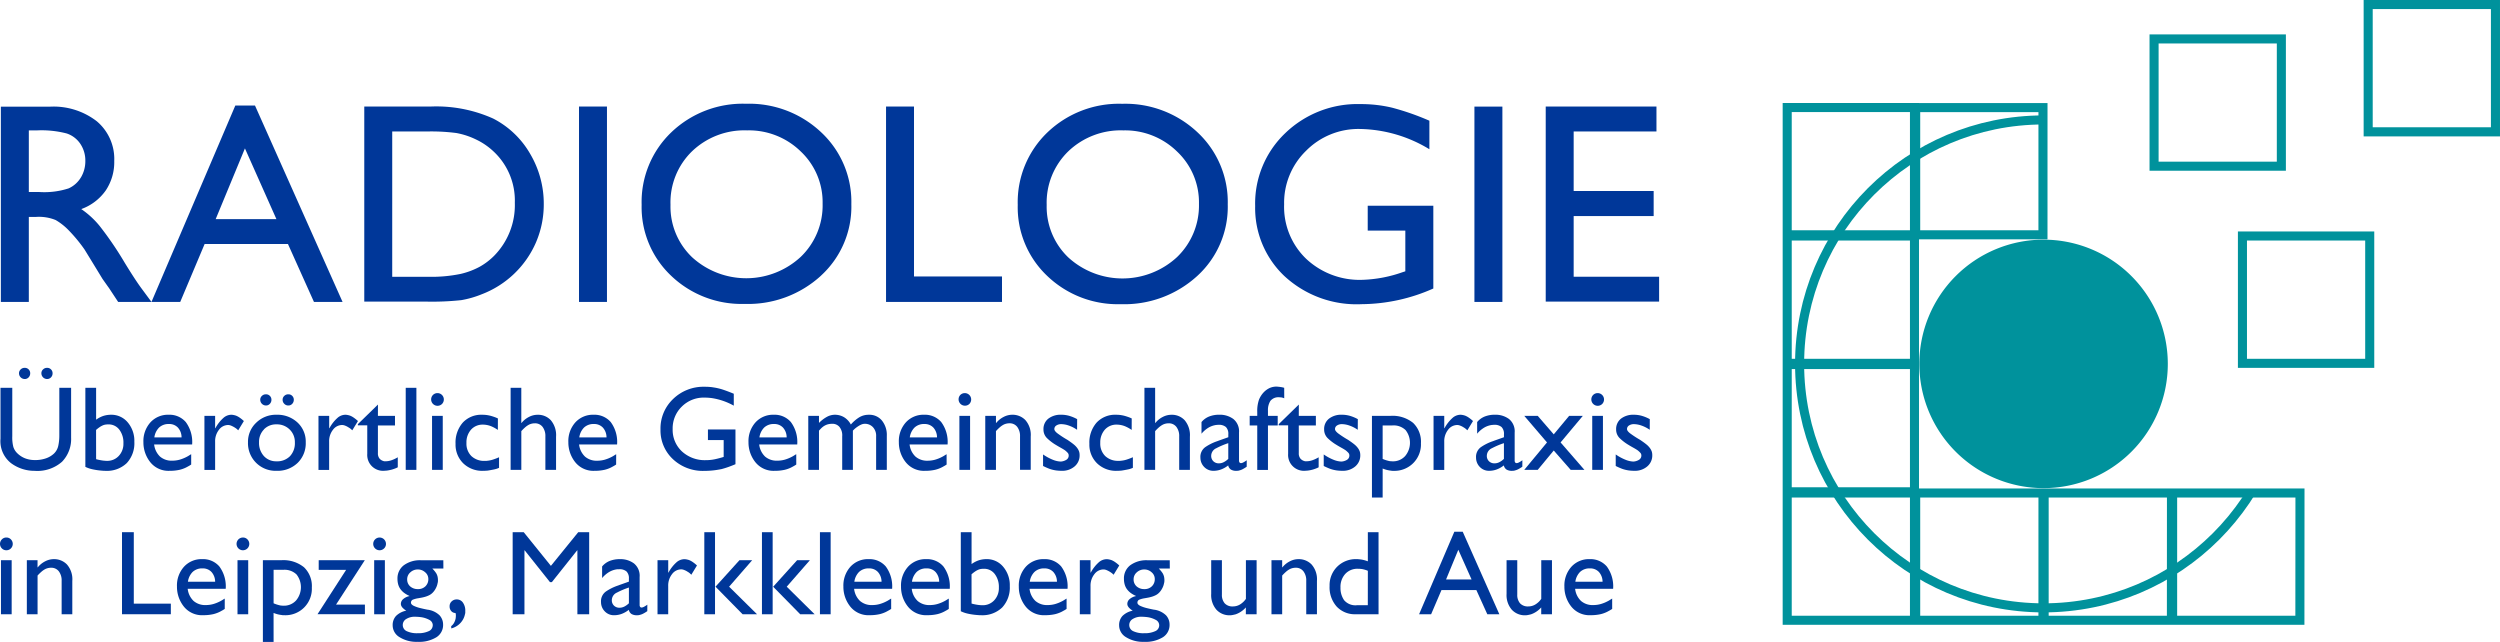
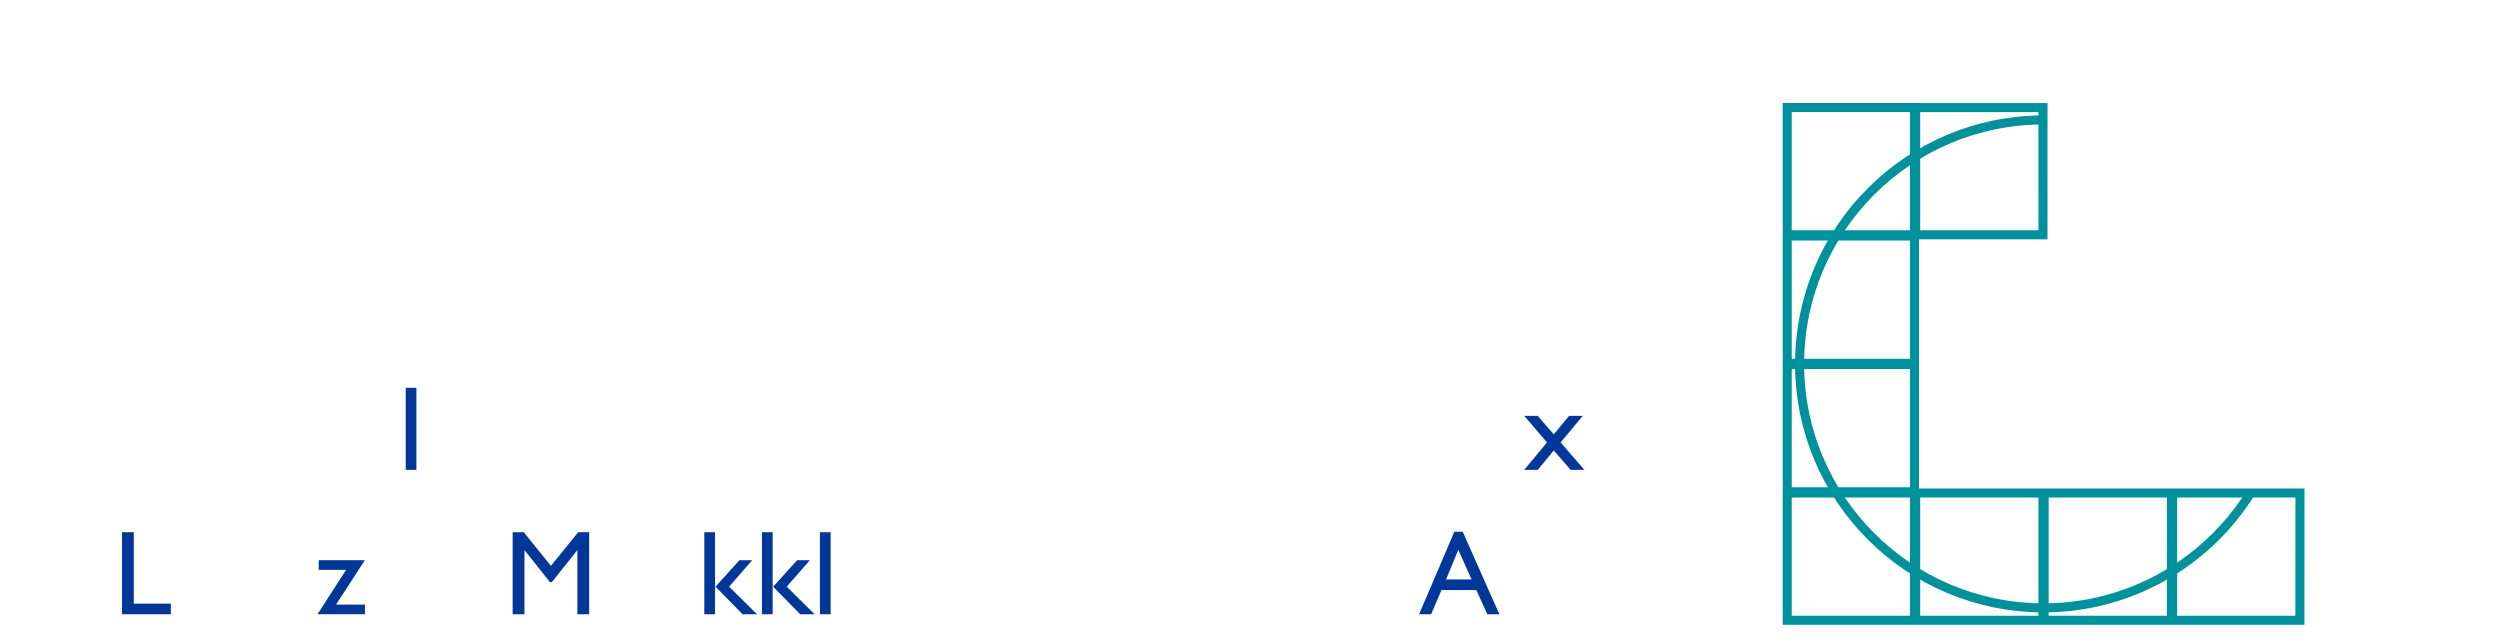
<svg xmlns="http://www.w3.org/2000/svg" data-name="Ebene 1" viewBox="0 0 239.304 61.445">
  <defs>
    <clipPath id="a">
-       <path fill="none" d="M0 0h239.304v61.445H0z" />
-     </clipPath>
+       </clipPath>
    <clipPath id="b">
      <path d="M171.076 59.373h12.184V47.189h-12.184zm12.3 0h12.186V47.189h-12.19zm12.3 0h12.184V47.189h-12.19zm12.3 0h12.174V47.189h-12.183zm-36.891-12.3h12.175V34.891h-12.184zm0-12.3h12.175V22.592h-12.184zm0-12.3h12.175V10.292h-12.184zm12.3 0h12.186V10.292h-12.199z" fill="none" />
    </clipPath>
  </defs>
  <g clip-path="url(#a)">
    <path d="M150.634 26.492v-5.808h7.657v-2.4h-7.657v-5.7h7.925V10.2h-10.6v18.67h10.854v-2.378zm-9.5 2.41h2.677v-18.7h-2.677zm-10.788.214a17.125 17.125 0 006.854-1.5v-7.924h-6.28v2.384h3.6v3.894l-.253.081a12.635 12.635 0 01-3.841.734 7.477 7.477 0 01-5.407-2.02 6.9 6.9 0 01-2.1-5.207 6.943 6.943 0 012.1-5.125 7.046 7.046 0 015.165-2.087 13.167 13.167 0 016.639 1.939v-2.73a24.611 24.611 0 00-3.587-1.252 12.813 12.813 0 00-3-.339 9.957 9.957 0 00-7.212 2.783 9.3 9.3 0 00-2.878 6.972 8.969 8.969 0 002.777 6.686 10.168 10.168 0 007.421 2.711m-15.73-2.711a8.959 8.959 0 002.908-6.847 9.108 9.108 0 00-2.882-6.879 10.059 10.059 0 00-7.214-2.743 9.892 9.892 0 00-7.17 2.743 9.245 9.245 0 00-2.836 6.934 9.043 9.043 0 002.815 6.792 9.752 9.752 0 007.042 2.711 10.344 10.344 0 007.337-2.711m.153-6.9a6.851 6.851 0 01-2.094 5.1 7.691 7.691 0 01-10.41.04 6.717 6.717 0 01-2.073-5.031 6.847 6.847 0 012.066-5.127 7.256 7.256 0 015.276-2.006 7.1 7.1 0 015.141 2.027 6.689 6.689 0 012.094 5M84.813 28.9h11.1v-2.436H87.49V10.2h-2.677zm-6.221-2.52a8.947 8.947 0 002.9-6.837 9.089 9.089 0 00-2.879-6.872 10.038 10.038 0 00-7.203-2.739 9.877 9.877 0 00-7.159 2.741 9.231 9.231 0 00-2.832 6.927 9.033 9.033 0 002.811 6.784 9.737 9.737 0 007.033 2.706 10.332 10.332 0 007.329-2.706m.15-6.892a6.832 6.832 0 01-2.091 5.093 7.679 7.679 0 01-10.4.04 6.7 6.7 0 01-2.07-5.025 6.826 6.826 0 012.064-5.12 7.243 7.243 0 015.269-2 7.089 7.089 0 015.137 2.02 6.673 6.673 0 012.091 4.991M55.423 28.9H58.1V10.2h-2.677zm-4.094-5.755a9.163 9.163 0 00.721-3.589 9.365 9.365 0 00-1.311-4.845 8.63 8.63 0 00-3.534-3.364 13.3 13.3 0 00-6.036-1.147h-6.3v18.67h5.914a26.157 26.157 0 003.374-.14 9.416 9.416 0 001.939-.556 9.256 9.256 0 005.235-5.031m-2.051-3.731a6.918 6.918 0 01-1.98 5.071 6.272 6.272 0 01-1.358 1.037 7.274 7.274 0 01-1.854.7 13.689 13.689 0 01-3.118.274h-3.426V12.586h3.345a18.576 18.576 0 012.8.148 7.211 7.211 0 011.839.6 6.511 6.511 0 011.718 1.166 6.419 6.419 0 012.034 4.911M30.052 28.9h2.738l-8.383-18.8h-1.881L14.5 28.9h2.752l2.335-5.543h7.977zm-3.593-7.925h-5.814l2.8-6.771zM11.309 28.9H14.5l-.99-1.339q-.59-.805-1.566-2.4A32.494 32.494 0 009.53 21.62a8.313 8.313 0 00-1.752-1.606 4.88 4.88 0 002.342-1.78 4.881 4.881 0 00.816-2.823 4.718 4.718 0 00-1.667-3.8 6.759 6.759 0 00-4.5-1.4H.082V28.9h2.677v-8.137h.7a4.227 4.227 0 011.869.3 5.742 5.742 0 011.247.982 14.652 14.652 0 011.515 1.834l.895 1.461.829 1.36.522.738c.078.106.133.183.159.227zM7.744 16.983a2.61 2.61 0 01-1.177 1.05 7.534 7.534 0 01-2.792.348H2.759v-5.9h.8a9.564 9.564 0 012.817.292A2.52 2.52 0 017.7 13.784a2.86 2.86 0 01.469 1.6 3.039 3.039 0 01-.422 1.6" fill="#003799" />
    <path d="M206.191 15.911h12.184V3.727h-12.184zm20.643 6.681H214.65v12.184h12.184zm-.148-9.973h12.183V.435h-12.183z" fill="none" stroke="#00929c" stroke-width=".868" />
  </g>
  <g clip-path="url(#b)">
    <circle cx="195.613" cy="34.833" r="23.352" fill="none" stroke="#00929c" stroke-width=".868" />
  </g>
  <path d="M171.074 22.478h12.184V10.294h-12.184zm12.184.114h-12.184v12.184h12.184zm0 12.3h-12.184v12.182h12.184zm0 12.3h-12.184v12.179h12.184zm12.3-36.893h-12.186v12.179h12.184zm0 36.893h-12.186v12.179h12.184zm12.3 0h-12.19v12.179h12.184zm12.3 0h-12.191v12.179h12.183z" fill="none" stroke="#00929c" stroke-width=".868" />
  <g clip-path="url(#a)">
    <path d="M195.613 23.239a11.593 11.593 0 1011.594 11.594 11.595 11.595 0 00-11.594-11.594" fill="#00929c" />
    <path d="M195.613 23.239a11.593 11.593 0 1011.594 11.594 11.595 11.595 0 00-11.594-11.594" fill="none" stroke="#00929c" stroke-width=".598" />
    <path d="M4.883 35.361a.508.508 0 01.15.379.542.542 0 01-.15.38.5.5 0 01-.38.161.55.55 0 01-.541-.541.489.489 0 01.161-.379.534.534 0 01.38-.151.509.509 0 01.38.151m-2.142 0a.512.512 0 01.15.379.546.546 0 01-.15.38.492.492 0 01-.38.161.55.55 0 01-.541-.541.489.489 0 01.161-.379.531.531 0 01.38-.151.506.506 0 01.38.151m4.066 6.528a3.123 3.123 0 01-.87 2.31 3.562 3.562 0 01-2.62.87 3.758 3.758 0 01-2.256-.732A2.677 2.677 0 01.047 42v-4.879h1.128v4.643a3.654 3.654 0 00.1 1.008 1.448 1.448 0 00.367.6 2.234 2.234 0 00.761.5 2.564 2.564 0 00.934.165 3.072 3.072 0 001.111-.182 2.133 2.133 0 00.73-.45 1.464 1.464 0 00.4-.732 4.625 4.625 0 00.1-.984v-4.568h1.129zM9.2 43.952c.077.023.159.044.249.063s.178.036.269.051.182.028.271.034a2.418 2.418 0 00.249.013 1.479 1.479 0 001.132-.473 1.687 1.687 0 00.444-1.209 2.037 2.037 0 00-.4-1.313 1.269 1.269 0 00-1.042-.494 1.808 1.808 0 00-.288.021 1.058 1.058 0 00-.265.082 1.792 1.792 0 00-.3.172 3.238 3.238 0 00-.323.255zm0-3.778a2.593 2.593 0 01.685-.359 2.452 2.452 0 01.743-.114 2.026 2.026 0 011.6.732 2.721 2.721 0 01.632 1.849 2.793 2.793 0 01-.729 2.049 2.738 2.738 0 01-2.034.738c-.068 0-.138 0-.206-.006l-.208-.017a6.38 6.38 0 01-.812-.121 2.941 2.941 0 01-.7-.237v-7.566H9.2zM17.38 41.867a1.4 1.4 0 00-.346-.933 1.123 1.123 0 00-.863-.346 1.312 1.312 0 00-.94.335 1.639 1.639 0 00-.456.944zm.921 2.6l-.145.091a1.4 1.4 0 01-.144.081 2.881 2.881 0 01-.806.328 4.192 4.192 0 01-.967.1 2.222 2.222 0 01-1.86-.834 3.029 3.029 0 01-.651-1.907 2.679 2.679 0 01.674-1.9 2.274 2.274 0 011.746-.726 2.055 2.055 0 011.635.7 3.21 3.21 0 01.609 2.142h-3.638a1.9 1.9 0 00.564 1.162 1.694 1.694 0 001.173.393 2.638 2.638 0 00.688-.091 3.515 3.515 0 00.672-.266 2.271 2.271 0 00.225-.127c.072-.047.148-.093.225-.138zM20.592 39.805v1.186h.024a3.563 3.563 0 01.765-.984 1.161 1.161 0 01.732-.306 1.193 1.193 0 01.246.024 1.646 1.646 0 01.248.068 1.776 1.776 0 01.357.2 3.119 3.119 0 01.379.31l-.541.888a2.151 2.151 0 00-.171-.157 2.459 2.459 0 00-.514-.292.8.8 0 00-.269-.06 1.1 1.1 0 00-.893.463 1.766 1.766 0 00-.363 1.128v2.707h-1.024v-5.175zM27.973 37.894a.513.513 0 01.151.38.546.546 0 01-.151.38.49.49 0 01-.379.161.517.517 0 01-.38-.161.523.523 0 01-.161-.38.492.492 0 01.161-.38.53.53 0 01.38-.15.5.5 0 01.379.15m-2.142 0a.506.506 0 01.151.38.538.538 0 01-.151.38.492.492 0 01-.38.161.552.552 0 01-.541-.541.49.49 0 01.162-.38.529.529 0 01.379-.15.5.5 0 01.38.15m-.562 3.212a1.687 1.687 0 00-.473 1.232 1.86 1.86 0 00.466 1.319 1.57 1.57 0 001.2.5 1.717 1.717 0 001.29-.484 1.807 1.807 0 00.473-1.323 1.666 1.666 0 00-.5-1.239 1.716 1.716 0 00-1.266-.49 1.6 1.6 0 00-1.2.484m3.218-.662a2.488 2.488 0 01.789 1.894 2.621 2.621 0 01-.779 1.975 2.768 2.768 0 01-2.019.755 2.641 2.641 0 01-2.73-2.73 2.5 2.5 0 01.789-1.877 2.689 2.689 0 011.941-.76 2.821 2.821 0 012.009.743M31.51 39.805v1.186h.023a3.563 3.563 0 01.766-.984 1.161 1.161 0 01.732-.306 1.2 1.2 0 01.246.024 1.678 1.678 0 01.248.068 1.743 1.743 0 01.356.2 3.382 3.382 0 01.382.31l-.543.888a2.005 2.005 0 00-.172-.157 1.51 1.51 0 00-.2-.131 1.586 1.586 0 00-.318-.161.8.8 0 00-.27-.06 1.1 1.1 0 00-.893.463 1.771 1.771 0 00-.362 1.128v2.707h-1.02v-5.175zM36.174 39.805h1.635v.921h-1.635v2.649a.774.774 0 00.154.52.753.753 0 00.353.229.437.437 0 00.114.03h.117a1.74 1.74 0 00.564-.1 3.225 3.225 0 00.6-.282v.957a1.992 1.992 0 01-.282.125c-.1.038-.206.074-.3.1a4.883 4.883 0 01-.357.076 2.157 2.157 0 01-.3.028 1.514 1.514 0 01-1.682-1.612v-2.73h-.9v-.115l1.924-1.877z" fill="#003799" />
  </g>
  <path fill="#003799" d="M38.836 37.122h1.022v7.855h-1.022z" />
  <g clip-path="url(#a)" fill="#003799">
    <path d="M42.381 44.977h-1.025v-5.172h1.025zm-.074-6.306a.611.611 0 01-.864-.864.613.613 0 01.864 0 .613.613 0 010 .864M47.656 41.153a3.677 3.677 0 00-.611-.34 2.12 2.12 0 00-.518-.144 1.932 1.932 0 00-.299-.023 1.471 1.471 0 00-1.141.483 1.825 1.825 0 00-.437 1.271 1.657 1.657 0 00.478 1.262 1.767 1.767 0 001.272.454h.115a.661.661 0 00.127-.011 2.5 2.5 0 00.537-.11 6.173 6.173 0 00.591-.225v1.01a2.022 2.022 0 01-.477.155c-.2.042-.4.078-.6.11-.085.009-.164.013-.236.017s-.148.006-.225.006a2.6 2.6 0 01-1.89-.719 2.5 2.5 0 01-.736-1.86 2.9 2.9 0 01.69-2.034 2.409 2.409 0 011.866-.753 2.928 2.928 0 01.558.047 3.159 3.159 0 01.48.125c.076.023.152.051.229.08s.155.066.231.1zM49.9 40.485h.023a2.153 2.153 0 01.709-.575 1.793 1.793 0 01.833-.208 1.669 1.669 0 011.262.524 2.216 2.216 0 01.5 1.582v3.167h-1.022v-3.2a1.433 1.433 0 00-.271-.916.9.9 0 00-.743-.339 1.3 1.3 0 00-.271.029 1.338 1.338 0 00-.259.087 1.869 1.869 0 00-.367.246 4.25 4.25 0 00-.392.386v3.708h-1.025v-7.853H49.9zM58.057 41.867a1.407 1.407 0 00-.346-.933 1.124 1.124 0 00-.863-.346 1.308 1.308 0 00-.94.335 1.639 1.639 0 00-.456.944zm.92 2.6l-.144.091c-.049.032-.1.057-.144.081a2.881 2.881 0 01-.806.328 4.192 4.192 0 01-.967.1 2.224 2.224 0 01-1.861-.834 3.035 3.035 0 01-.651-1.907 2.68 2.68 0 01.675-1.9 2.272 2.272 0 011.745-.726 2.059 2.059 0 011.636.7 3.2 3.2 0 01.608 2.142h-3.637A1.887 1.887 0 0056 43.708a1.694 1.694 0 001.173.393 2.636 2.636 0 00.687-.091 3.5 3.5 0 00.673-.266 2.257 2.257 0 00.224-.127c.073-.047.149-.093.225-.138zM70.4 44.435c-.238.1-.465.189-.679.265s-.431.142-.645.2c-.269.053-.541.1-.812.128a8.144 8.144 0 01-.859.046 4.176 4.176 0 01-2.993-1.124 3.757 3.757 0 01-1.188-2.851 3.885 3.885 0 011.209-2.908 4.161 4.161 0 013.006-1.169c.146 0 .288 0 .426.013a3.279 3.279 0 01.405.045 5.554 5.554 0 01.88.2c.3.1.666.234 1.089.41v1.141a6.237 6.237 0 00-2.109-.726q-.185-.023-.363-.036a6.913 6.913 0 00-.35-.01 2.954 2.954 0 00-2.155.863 2.892 2.892 0 00-.874 2.142 2.815 2.815 0 00.891 2.149 3.219 3.219 0 002.287.834 4.09 4.09 0 00.882-.092c.28-.061.554-.133.823-.218v-1.616h-1.506v-1.014H70.4zM75.3 41.867a1.4 1.4 0 00-.346-.933 1.123 1.123 0 00-.863-.346 1.312 1.312 0 00-.94.335 1.639 1.639 0 00-.456.944zm.921 2.6c-.047.029-.094.061-.145.091a1.4 1.4 0 01-.144.081 2.881 2.881 0 01-.806.328 4.192 4.192 0 01-.967.1 2.222 2.222 0 01-1.86-.834 3.03 3.03 0 01-.652-1.907 2.68 2.68 0 01.675-1.9 2.274 2.274 0 011.746-.726 2.055 2.055 0 011.635.7 3.21 3.21 0 01.609 2.142h-3.641a1.9 1.9 0 00.564 1.162 1.694 1.694 0 001.173.393 2.638 2.638 0 00.688-.091 3.515 3.515 0 00.672-.266 2.271 2.271 0 00.225-.127c.072-.047.148-.093.225-.138zM78.394 39.805v.679a3.2 3.2 0 01.776-.592 1.614 1.614 0 01.73-.192 1.717 1.717 0 01.893.236 1.8 1.8 0 01.651.7 3.712 3.712 0 01.753-.658 1.734 1.734 0 01.974-.276 1.547 1.547 0 011.249.554 2.2 2.2 0 01.467 1.474v3.248h-1.023v-3.2a1.2 1.2 0 00-.316-.9 1.039 1.039 0 00-.755-.312h-.023a.832.832 0 00-.3.063 1.76 1.76 0 00-.333.179 2.711 2.711 0 00-.255.184 2.281 2.281 0 00-.242.231v3.755h-1.023v-3.215a1.274 1.274 0 00-.278-.916.88.88 0 00-.655-.282 1.687 1.687 0 00-.478.063 1.454 1.454 0 00-.422.215 2 2 0 00-.189.165 7.318 7.318 0 00-.2.214v3.755h-1.026v-5.172zM89.693 41.867a1.407 1.407 0 00-.346-.933 1.126 1.126 0 00-.863-.346 1.308 1.308 0 00-.94.335 1.633 1.633 0 00-.456.944zm.92 2.6l-.144.091c-.049.032-.1.057-.144.081a2.893 2.893 0 01-.806.328 4.2 4.2 0 01-.968.1 2.222 2.222 0 01-1.86-.834 3.029 3.029 0 01-.651-1.907 2.68 2.68 0 01.675-1.9 2.271 2.271 0 011.745-.726 2.059 2.059 0 011.636.7 3.2 3.2 0 01.608 2.142h-3.637a1.887 1.887 0 00.564 1.162 1.692 1.692 0 001.169.396 2.636 2.636 0 00.687-.091 3.464 3.464 0 00.672-.266 2.163 2.163 0 00.225-.127c.072-.047.149-.093.225-.138zM92.858 44.977h-1.024v-5.172h1.024zm-.074-6.306a.611.611 0 01-.863-.864.612.612 0 01.863 0 .613.613 0 010 .864M95.335 40.485h.023a2.153 2.153 0 01.709-.575 1.793 1.793 0 01.833-.21 1.7 1.7 0 011.25.511 2.144 2.144 0 01.513 1.574v3.188h-1.024v-3.2a1.434 1.434 0 00-.272-.916.9.9 0 00-.742-.339 1.3 1.3 0 00-.272.029 1.338 1.338 0 00-.259.087 1.869 1.869 0 00-.367.246 4.25 4.25 0 00-.392.386v3.708h-1.024v-5.168h1.024zM103.1 41.141a3.254 3.254 0 00-.816-.414 2.256 2.256 0 00-.681-.127.83.83 0 00-.494.132.4.4 0 00-.185.341c0 .115.095.248.288.4a9.236 9.236 0 00.968.632c.229.155.424.293.581.42a1.856 1.856 0 01.363.376 1.241 1.241 0 01.167.316 1.081 1.081 0 01.051.339 1.365 1.365 0 01-.484 1.094 1.8 1.8 0 01-1.221.416c-.138 0-.272-.006-.4-.019a2.784 2.784 0 01-.391-.061 2.847 2.847 0 01-.479-.145 6.695 6.695 0 01-.524-.237V43.5a4.663 4.663 0 00.946.513 2.2 2.2 0 00.749.168 1.161 1.161 0 00.534-.168.467.467 0 00.225-.42.369.369 0 00-.1-.254 2.17 2.17 0 00-.265-.242c-.114-.077-.246-.155-.39-.236s-.3-.167-.45-.261a4.519 4.519 0 01-.829-.621 1.145 1.145 0 01-.38-.874 1.253 1.253 0 01.465-1.031 1.922 1.922 0 011.238-.375 2.81 2.81 0 01.743.1 3.759 3.759 0 01.778.322zM108.326 41.153a3.677 3.677 0 00-.611-.34 2.15 2.15 0 00-.517-.144 1.9 1.9 0 00-.299-.023 1.471 1.471 0 00-1.142.483 1.825 1.825 0 00-.437 1.267 1.661 1.661 0 00.478 1.262 1.767 1.767 0 001.272.454h.115a.654.654 0 00.127-.011 2.489 2.489 0 00.537-.11 6.287 6.287 0 00.592-.225v1.014a2.016 2.016 0 01-.478.155c-.2.042-.4.078-.6.11-.085.009-.163.013-.238.017s-.146.006-.222.006a2.593 2.593 0 01-1.89-.719 2.486 2.486 0 01-.736-1.86 2.9 2.9 0 01.689-2.034 2.41 2.41 0 011.867-.753 2.925 2.925 0 01.557.047 3.159 3.159 0 01.48.125c.076.023.153.051.229.08s.155.066.231.1zM110.571 40.485h.024a2.139 2.139 0 01.708-.575 1.8 1.8 0 01.834-.208 1.669 1.669 0 011.262.524 2.216 2.216 0 01.5 1.582v3.167h-1.024v-3.2a1.428 1.428 0 00-.272-.916.9.9 0 00-.742-.339 1.316 1.316 0 00-.272.029 1.352 1.352 0 00-.258.087 1.869 1.869 0 00-.367.246 4.251 4.251 0 00-.393.386v3.708h-1.024v-7.853h1.024zM117.573 42.419a7.357 7.357 0 00-1.145.484.8.8 0 00-.49.725.7.7 0 00.207.524.73.73 0 00.531.2 1.007 1.007 0 00.466-.115 1.829 1.829 0 00.431-.312zm1.763 2.257a3.756 3.756 0 01-.4.242 1.326 1.326 0 01-.312.115.541.541 0 01-.132.029c-.042 0-.091.007-.144.007a.977.977 0 01-.524-.121.633.633 0 01-.259-.4 2.449 2.449 0 01-.685.39 2.07 2.07 0 01-.708.128 1.2 1.2 0 01-.917-.38 1.259 1.259 0 01-.35-.876 1.144 1.144 0 01.471-1.014 4.785 4.785 0 011.038-.53l.131-.045c.043-.015.083-.032.121-.047l.91-.322v-.276a.919.919 0 00-.229-.7 1.01 1.01 0 00-.7-.212c-.039 0-.075 0-.109.005a.827.827 0 01-.1.006 2.02 2.02 0 00-.745.252 2.672 2.672 0 00-.683.588V40.4a1.837 1.837 0 01.726-.53 2.614 2.614 0 01.99-.172 2.166 2.166 0 011.33.407 1.515 1.515 0 01.545 1.3v2.662a.311.311 0 00.054.206.182.182 0 00.144.057.532.532 0 00.225-.074 2.594 2.594 0 00.316-.2zM122.929 38.124c-.039-.015-.075-.03-.111-.041s-.065-.021-.1-.029-.079-.013-.121-.017a1.12 1.12 0 00-.132-.007.975.975 0 00-.859.342 1.626 1.626 0 00-.235.937v.5h.933v.92h-.933v4.251h-1.025v-4.254h-.725v-.92h.725v-.38a3.234 3.234 0 01.172-1.182 2.269 2.269 0 01.484-.731 1.913 1.913 0 01.524-.369 1.6 1.6 0 01.685-.138c.108.008.22.019.341.036a2.2 2.2 0 01.374.08zM124.322 39.805h1.635v.921h-1.635v2.649a.769.769 0 00.155.52.751.751 0 00.352.229.437.437 0 00.114.03h.115a1.738 1.738 0 00.566-.1 3.232 3.232 0 00.6-.282v.957a2.006 2.006 0 01-.283.125 2.93 2.93 0 01-.656.176 2.185 2.185 0 01-.3.028 1.515 1.515 0 01-1.683-1.612v-2.73h-.9v-.115l1.924-1.877zM129.966 41.141a3.276 3.276 0 00-.817-.414 2.256 2.256 0 00-.681-.127.832.832 0 00-.494.132.4.4 0 00-.185.341c0 .115.1.248.287.4a9.5 9.5 0 00.969.632c.229.155.424.293.581.42a1.856 1.856 0 01.363.376 1.246 1.246 0 01.168.316 1.081 1.081 0 01.051.339 1.368 1.368 0 01-.484 1.094 1.806 1.806 0 01-1.222.416c-.138 0-.271-.006-.4-.019a2.77 2.77 0 01-.39-.061 2.857 2.857 0 01-.48-.145 6.52 6.52 0 01-.523-.237V43.5a4.663 4.663 0 00.946.513 2.187 2.187 0 00.748.168 1.169 1.169 0 00.535-.168.469.469 0 00.225-.42.369.369 0 00-.1-.254 2.17 2.17 0 00-.265-.242c-.115-.077-.246-.155-.391-.236s-.3-.167-.449-.261a4.56 4.56 0 01-.83-.621 1.148 1.148 0 01-.379-.874 1.248 1.248 0 01.466-1.031 1.915 1.915 0 011.237-.375 2.829 2.829 0 01.744.1 3.8 3.8 0 01.777.322zM132.349 43.928a3.243 3.243 0 00.322.121c.109.034.215.063.323.087l.161.017c.053 0 .108.006.161.006a1.556 1.556 0 001.182-.5 1.972 1.972 0 00.044-2.493 1.651 1.651 0 00-1.26-.443h-.933zm0 3.7h-1.024v-7.822h1.775a3.13 3.13 0 012.165.673 2.493 2.493 0 01.749 1.951 2.527 2.527 0 01-2.626 2.639h-.11a.5.5 0 01-.11-.013 3.639 3.639 0 01-.391-.068 2.965 2.965 0 01-.426-.14zM138.246 39.805v1.186h.024a3.582 3.582 0 01.765-.984 1.165 1.165 0 01.732-.306 1.186 1.186 0 01.246.024 1.614 1.614 0 01.248.068 1.776 1.776 0 01.357.2 3.2 3.2 0 01.38.31l-.541.888a2.167 2.167 0 00-.172-.157 1.582 1.582 0 00-.195-.131 1.62 1.62 0 00-.319-.161.8.8 0 00-.269-.06 1.1 1.1 0 00-.893.463 1.766 1.766 0 00-.363 1.128v2.707h-1.024v-5.175zM143.958 42.419a7.412 7.412 0 00-1.146.484.8.8 0 00-.49.725.694.694 0 00.208.524.729.729 0 00.53.2 1.011 1.011 0 00.467-.115 1.85 1.85 0 00.431-.312zm1.762 2.257a3.66 3.66 0 01-.4.242 1.31 1.31 0 01-.312.115.534.534 0 01-.131.029c-.043 0-.091.007-.144.007a.977.977 0 01-.524-.121.63.63 0 01-.259-.4 2.478 2.478 0 01-.685.39 2.075 2.075 0 01-.709.128 1.2 1.2 0 01-.916-.38 1.259 1.259 0 01-.35-.876 1.144 1.144 0 01.471-1.014 4.8 4.8 0 011.037-.53l.132-.045c.043-.015.082-.032.121-.047l.91-.322v-.276a.919.919 0 00-.23-.7 1.008 1.008 0 00-.7-.212c-.038 0-.074 0-.108.005a.854.854 0 01-.1.006 2 2 0 00-.743.252 2.646 2.646 0 00-.685.588V40.4a1.827 1.827 0 01.725-.53 2.62 2.62 0 01.991-.172 2.168 2.168 0 011.33.407 1.515 1.515 0 01.545 1.3v2.662a.311.311 0 00.053.206.185.185 0 00.144.057.528.528 0 00.225-.074 2.45 2.45 0 00.316-.2z" />
  </g>
  <path fill="#003799" d="M149.382 42.35l2.281 2.626h-1.313l-1.623-1.854-1.534 1.854h-1.289l2.178-2.626-2.178-2.545h1.289l1.534 1.773 1.474-1.773h1.311l-2.13 2.545z" />
  <g clip-path="url(#a)" fill="#003799">
    <path d="M153.436 44.977h-1.025v-5.172h1.025zm-.074-6.306a.611.611 0 01-.864-.864.613.613 0 01.864 0 .613.613 0 010 .864M157.916 41.141a3.254 3.254 0 00-.816-.414 2.256 2.256 0 00-.681-.127.83.83 0 00-.494.132.4.4 0 00-.185.341c0 .115.095.248.286.4a9.545 9.545 0 00.97.632c.229.155.424.293.581.42a1.856 1.856 0 01.363.376 1.241 1.241 0 01.167.316 1.081 1.081 0 01.051.339 1.365 1.365 0 01-.484 1.094 1.8 1.8 0 01-1.221.416c-.138 0-.272-.006-.4-.019a2.784 2.784 0 01-.391-.061 2.847 2.847 0 01-.479-.145 6.695 6.695 0 01-.524-.237V43.5a4.663 4.663 0 00.946.513 2.2 2.2 0 00.749.168 1.161 1.161 0 00.534-.168.467.467 0 00.225-.42.369.369 0 00-.1-.254 2.17 2.17 0 00-.265-.242c-.114-.077-.246-.155-.39-.236s-.3-.167-.45-.261a4.519 4.519 0 01-.829-.621 1.145 1.145 0 01-.38-.874 1.253 1.253 0 01.465-1.031 1.922 1.922 0 011.236-.374 2.81 2.81 0 01.743.1 3.759 3.759 0 01.778.322zM1.117 58.8H.092v-5.174h1.025zm-.074-6.306a.589.589 0 01-.433.178.587.587 0 01-.431-.178.612.612 0 010-.863.581.581 0 01.431-.179.582.582 0 01.433.179.612.612 0 010 .863M3.593 54.305h.024a2.149 2.149 0 01.708-.575 1.8 1.8 0 01.834-.208 1.7 1.7 0 011.249.511 2.14 2.14 0 01.513 1.574V58.8H5.9v-3.2a1.428 1.428 0 00-.272-.916.9.9 0 00-.742-.339 1.3 1.3 0 00-.271.029 1.338 1.338 0 00-.259.087 1.869 1.869 0 00-.367.246 4.251 4.251 0 00-.393.386V58.8H2.569v-5.174h1.024z" />
  </g>
  <path fill="#003799" d="M12.807 57.782h3.546v1.014h-4.675v-7.854h1.129v6.84z" />
  <g clip-path="url(#a)" fill="#003799">
    <path d="M20.593 55.687a1.407 1.407 0 00-.346-.933 1.124 1.124 0 00-.863-.346 1.308 1.308 0 00-.94.335 1.639 1.639 0 00-.456.944zm.92 2.6l-.144.091a1.519 1.519 0 01-.144.081 2.881 2.881 0 01-.806.328 4.192 4.192 0 01-.967.1 2.224 2.224 0 01-1.861-.834 3.029 3.029 0 01-.651-1.907 2.68 2.68 0 01.675-1.9 2.271 2.271 0 011.745-.725 2.063 2.063 0 011.636.7 3.2 3.2 0 01.609 2.142h-3.638a1.892 1.892 0 00.564 1.162 1.694 1.694 0 001.173.393 2.636 2.636 0 00.687-.091 3.5 3.5 0 00.673-.266 2.391 2.391 0 00.225-.127c.072-.047.148-.093.224-.138zM23.759 58.8h-1.025v-5.174h1.025zm-.075-6.306a.61.61 0 11-.432-1.042.58.58 0 01.432.179.61.61 0 010 .863M26.189 57.748a3.243 3.243 0 00.322.121c.108.034.214.063.323.087l.161.017c.053 0 .108.006.161.006a1.556 1.556 0 001.182-.5 1.972 1.972 0 00.044-2.493 1.651 1.651 0 00-1.26-.443h-.933zm0 3.7h-1.025v-7.824h1.774a3.133 3.133 0 012.162.676 2.493 2.493 0 01.749 1.951 2.527 2.527 0 01-2.626 2.639h-.11a.512.512 0 01-.111-.013 3.579 3.579 0 01-.39-.068 2.965 2.965 0 01-.426-.14z" />
  </g>
  <path fill="#003799" d="M32.166 57.875h2.764v.92h-4.537l2.74-4.248h-2.626v-.921h4.412l-2.753 4.249z" />
  <g clip-path="url(#a)" fill="#003799">
    <path d="M36.841 58.8h-1.024v-5.174h1.024zm-.074-6.306a.61.61 0 01-.863-.863.61.61 0 011.041.43.589.589 0 01-.178.433M40.7 54.783a1.008 1.008 0 00-.7-.272 1.027 1.027 0 00-.725.278.865.865 0 00-.3.655.875.875 0 00.286.685 1.078 1.078 0 00.749.261.981.981 0 00.715-.271.936.936 0 00.276-.7.831.831 0 00-.3-.638m.726 5.094a.584.584 0 00-.333-.54 2.357 2.357 0 00-.749-.253 4.605 4.605 0 00-.616-.046 1.508 1.508 0 00-.846.218.657.657 0 00-.329.564.639.639 0 00.369.594 2.284 2.284 0 001.071.2 2.339 2.339 0 001.055-.2.61.61 0 00.373-.554zm1.014-5.457H41.38a3.235 3.235 0 01.223.248 2.216 2.216 0 01.168.235 1.217 1.217 0 01.116.306 1.629 1.629 0 01.034.339c0 .047 0 .094-.006.138a.593.593 0 01-.028.138 1.635 1.635 0 01-.18.507 1.671 1.671 0 01-.269.38 1.244 1.244 0 01-.4.288 2.347 2.347 0 01-.465.161 2.436 2.436 0 01-.265.058c-.093.017-.178.031-.254.046a2.364 2.364 0 00-.507.128.3.3 0 00-.208.3c0 .108.08.2.237.288a3.328 3.328 0 00.709.242c.091.023.189.044.293.068s.218.046.339.07a2.013 2.013 0 011.164.547 1.306 1.306 0 01.333.88A1.379 1.379 0 0141.771 61a3.165 3.165 0 01-1.8.437 3.051 3.051 0 01-1.716-.441 1.315 1.315 0 01-.668-1.124 1.292 1.292 0 01.318-.91 1.9 1.9 0 01.984-.507 2.791 2.791 0 01-.161-.108 1.16 1.16 0 01-.127-.111.733.733 0 01-.172-.212.461.461 0 01-.057-.224.6.6 0 01.222-.454 1.3 1.3 0 01.594-.285v-.023a2.446 2.446 0 01-.5-.286 1.761 1.761 0 01-.363-.369 1.433 1.433 0 01-.208-.437 1.943 1.943 0 01-.07-.531 1.573 1.573 0 01.605-1.306 2.6 2.6 0 011.654-.48h2.13zM43.187 59.936a1 1 0 00.293-.35 1.411 1.411 0 00.144-.443.712.712 0 01.007-.1.831.831 0 00.006-.1c0-.046 0-.089-.006-.131a.593.593 0 00-.03-.134.549.549 0 01-.407-.184.658.658 0 01-.157-.46.618.618 0 01.2-.471.675.675 0 01.484-.185.7.7 0 01.591.306 1.325 1.325 0 01.225.81v.157a.642.642 0 01-.03.146 1.734 1.734 0 01-.409.81 1.8 1.8 0 01-.9.546z" />
  </g>
  <path fill="#003799" d="M56.397 58.796h-1.128v-6.115h-.023l-2.419 3.039h-.184l-2.418-3.039h-.023v6.115h-1.129v-7.854h1.059l2.602 3.224 2.616-3.224h1.047v7.854z" />
  <g clip-path="url(#a)" fill="#003799">
    <path d="M60.2 56.24a7.264 7.264 0 00-1.145.483.8.8 0 00-.49.726.7.7 0 00.208.524.731.731 0 00.53.2 1.014 1.014 0 00.467-.115 1.869 1.869 0 00.43-.311zm1.76 2.26a3.508 3.508 0 01-.4.242 1.268 1.268 0 01-.312.115.5.5 0 01-.132.029 1.25 1.25 0 01-.144.007.972.972 0 01-.524-.121.626.626 0 01-.258-.4 2.472 2.472 0 01-.686.391 2.088 2.088 0 01-.708.127 1.194 1.194 0 01-.916-.38 1.256 1.256 0 01-.35-.876 1.146 1.146 0 01.47-1.015 4.777 4.777 0 011.037-.53l.131-.045c.043-.014.083-.031.121-.046l.91-.323V55.4a.916.916 0 00-.229-.7 1.01 1.01 0 00-.7-.212h-.108a.857.857 0 01-.1.006 2.006 2.006 0 00-.744.253 2.634 2.634 0 00-.683.587v-1.11a1.836 1.836 0 01.725-.53 2.636 2.636 0 01.991-.172 2.164 2.164 0 011.33.408 1.515 1.515 0 01.545 1.3v2.662a.31.31 0 00.053.205.181.181 0 00.144.058.537.537 0 00.225-.075 2.478 2.478 0 00.316-.2zM63.964 53.625v1.186h.023a3.563 3.563 0 01.766-.984 1.159 1.159 0 01.731-.3 1.2 1.2 0 01.247.023 1.678 1.678 0 01.248.068 1.8 1.8 0 01.356.2 3.2 3.2 0 01.38.31l-.541.888a2.005 2.005 0 00-.174-.165 1.51 1.51 0 00-.195-.131 1.586 1.586 0 00-.318-.161.815.815 0 00-.27-.06 1.1 1.1 0 00-.893.463 1.771 1.771 0 00-.362 1.128v2.71h-1.023v-5.175z" />
  </g>
  <path d="M69.792 56.159l2.67 2.637h-1.381l-2.592-2.637 2.293-2.535H72zM68.443 58.8h-1.025v-7.859h1.025zM75.307 56.159l2.672 2.641H76.6l-2.592-2.637 2.292-2.539h1.222zM73.96 58.8h-1.025v-7.859h1.025zM78.486 50.941h1.025v7.855h-1.025z" fill="#003799" />
  <g clip-path="url(#a)" fill="#003799">
    <path d="M84.383 55.687a1.407 1.407 0 00-.345-.933 1.126 1.126 0 00-.864-.346 1.308 1.308 0 00-.939.335 1.633 1.633 0 00-.456.944zm.921 2.6l-.144.091a1.53 1.53 0 01-.145.081 2.869 2.869 0 01-.806.328 4.186 4.186 0 01-.967.1 2.222 2.222 0 01-1.86-.834 3.023 3.023 0 01-.651-1.907 2.684 2.684 0 01.674-1.9 2.273 2.273 0 011.746-.725 2.061 2.061 0 011.635.7 3.2 3.2 0 01.609 2.142h-3.638a1.892 1.892 0 00.565 1.162 1.692 1.692 0 001.173.393 2.636 2.636 0 00.687-.091 3.464 3.464 0 00.672-.266 2.163 2.163 0 00.225-.127c.072-.047.149-.093.225-.138zM89.9 55.687a1.407 1.407 0 00-.346-.933 1.124 1.124 0 00-.863-.346 1.308 1.308 0 00-.94.335 1.633 1.633 0 00-.456.944zm.92 2.6l-.144.091c-.049.032-.1.057-.144.081a2.893 2.893 0 01-.806.328 4.2 4.2 0 01-.968.1 2.222 2.222 0 01-1.86-.834 3.023 3.023 0 01-.651-1.907 2.68 2.68 0 01.675-1.9 2.27 2.27 0 011.745-.725 2.064 2.064 0 011.636.7 3.2 3.2 0 01.608 2.142h-3.637a1.887 1.887 0 00.564 1.162 1.692 1.692 0 001.173.393 2.636 2.636 0 00.687-.091 3.464 3.464 0 00.672-.266 2.163 2.163 0 00.225-.127c.072-.047.149-.093.225-.138zM93 57.772c.076.023.159.044.248.063s.178.036.269.051.183.028.272.034a2.413 2.413 0 00.248.013 1.481 1.481 0 001.133-.473 1.687 1.687 0 00.443-1.209 2.032 2.032 0 00-.4-1.313 1.269 1.269 0 00-1.041-.494 1.8 1.8 0 00-.288.021 1.016 1.016 0 00-.266.083 1.794 1.794 0 00-.3.171 3.234 3.234 0 00-.322.255zm0-3.778a2.593 2.593 0 01.685-.359 2.446 2.446 0 01.742-.114 2.028 2.028 0 011.6.732 2.723 2.723 0 01.632 1.849 2.79 2.79 0 01-.73 2.049 2.736 2.736 0 01-2.034.738c-.068 0-.138 0-.206-.006s-.14-.01-.208-.017a6.231 6.231 0 01-.812-.121 2.972 2.972 0 01-.7-.237v-7.566H93zM101.174 55.687a1.4 1.4 0 00-.345-.933 1.126 1.126 0 00-.864-.346 1.308 1.308 0 00-.939.335 1.633 1.633 0 00-.456.944zm.921 2.6l-.144.091c-.049.032-.1.057-.144.081a2.893 2.893 0 01-.806.328 4.2 4.2 0 01-.968.1 2.222 2.222 0 01-1.86-.834 3.023 3.023 0 01-.651-1.907 2.684 2.684 0 01.674-1.9 2.273 2.273 0 011.746-.725 2.064 2.064 0 011.636.7 3.2 3.2 0 01.608 2.142h-3.637a1.887 1.887 0 00.564 1.162 1.692 1.692 0 001.173.393 2.636 2.636 0 00.687-.091 3.464 3.464 0 00.672-.266 2.163 2.163 0 00.225-.127c.072-.047.149-.093.225-.138zM104.387 53.625v1.186h.023a3.563 3.563 0 01.766-.984 1.159 1.159 0 01.731-.3 1.186 1.186 0 01.246.023 1.657 1.657 0 01.249.068 1.8 1.8 0 01.356.2 3.2 3.2 0 01.38.31l-.541.888a2.167 2.167 0 00-.172-.157 2.408 2.408 0 00-.513-.292.815.815 0 00-.27-.06 1.1 1.1 0 00-.893.463 1.765 1.765 0 00-.362 1.128V58.8h-1.025v-5.175zM110.237 54.783a1.012 1.012 0 00-.7-.272 1.03 1.03 0 00-.726.278.865.865 0 00-.3.655.875.875 0 00.287.685 1.076 1.076 0 00.748.261.979.979 0 00.715-.271.932.932 0 00.276-.7.833.833 0 00-.3-.638m.725 5.094a.584.584 0 00-.333-.54 2.349 2.349 0 00-.749-.253 4.605 4.605 0 00-.61-.046 1.514 1.514 0 00-.847.218.66.66 0 00-.329.564.638.638 0 00.37.594 2.281 2.281 0 001.071.2 2.332 2.332 0 001.054-.2.61.61 0 00.373-.554zm1.014-5.457h-1.058a3.213 3.213 0 01.222.248 2.216 2.216 0 01.168.235 1.26 1.26 0 01.117.306 1.7 1.7 0 01.034.339c0 .047 0 .094-.007.138a.592.592 0 01-.027.138 1.637 1.637 0 01-.181.507 1.671 1.671 0 01-.269.38 1.233 1.233 0 01-.4.288 2.338 2.338 0 01-.464.161 2.436 2.436 0 01-.265.058c-.094.017-.179.031-.255.046a2.379 2.379 0 00-.507.128.3.3 0 00-.208.3c0 .108.081.2.238.288a3.315 3.315 0 00.708.242c.091.023.189.044.293.068s.218.046.339.07a2.019 2.019 0 011.165.547 1.306 1.306 0 01.333.88 1.377 1.377 0 01-.644 1.215 3.165 3.165 0 01-1.8.437 3.056 3.056 0 01-1.716-.441 1.315 1.315 0 01-.668-1.124 1.292 1.292 0 01.318-.91 1.9 1.9 0 01.985-.507 2.524 2.524 0 01-.162-.108 1.261 1.261 0 01-.127-.111.768.768 0 01-.172-.212.461.461 0 01-.057-.224.6.6 0 01.223-.454 1.29 1.29 0 01.594-.285v-.023a2.455 2.455 0 01-.5-.286 1.761 1.761 0 01-.363-.369 1.408 1.408 0 01-.207-.437 1.905 1.905 0 01-.07-.531 1.572 1.572 0 01.6-1.306 2.605 2.605 0 011.655-.48h2.129zM119.255 58.8v-.655a2.4 2.4 0 01-.461.4 2.227 2.227 0 01-.519.259 5.567 5.567 0 01-.282.064 1.389 1.389 0 01-.27.029 1.688 1.688 0 01-1.285-.536 2.136 2.136 0 01-.5-1.515v-3.221h1.025v3.283a1.226 1.226 0 00.265.84 1 1 0 00.8.3 1.3 1.3 0 00.662-.184 1.853 1.853 0 00.571-.541v-3.7h1.024V58.8zM122.732 54.305h.024a2.149 2.149 0 01.708-.575 1.8 1.8 0 01.834-.208 1.7 1.7 0 011.249.511 2.14 2.14 0 01.513 1.574V58.8h-1.024v-3.2a1.428 1.428 0 00-.272-.916.9.9 0 00-.742-.339 1.3 1.3 0 00-.271.029 1.338 1.338 0 00-.259.087 1.869 1.869 0 00-.367.246 4.251 4.251 0 00-.393.386V58.8h-1.024v-5.174h1.024zM130.933 54.639a1.635 1.635 0 00-.248-.091c-.081-.026-.155-.043-.225-.06s-.155-.025-.236-.034-.163-.01-.248-.01a1.568 1.568 0 00-1.2.487 1.832 1.832 0 00-.462 1.309 2.035 2.035 0 00.345 1.209 1.416 1.416 0 001.233.484h1.037zm1.024 4.157h-2.176a2.372 2.372 0 01-1.83-.732 2.776 2.776 0 01-.681-1.974 2.494 2.494 0 01.73-1.848 2.53 2.53 0 011.856-.721h.1a.448.448 0 01.1.013 2.476 2.476 0 01.416.057 3.574 3.574 0 01.46.138v-2.787h1.024z" />
  </g>
  <path d="M138.419 55.468h2.442l-1.269-2.844zm5.1 3.328h-1.152l-1.048-2.314h-3.339l-.99 2.314h-1.152l3.375-7.9h.8z" fill="#003799" />
  <g clip-path="url(#a)" fill="#003799">
    <path d="M147.528 58.8v-.655a2.4 2.4 0 01-.46.4 2.253 2.253 0 01-.52.259 5.114 5.114 0 01-.282.064 1.387 1.387 0 01-.269.029 1.691 1.691 0 01-1.286-.536 2.136 2.136 0 01-.5-1.515v-3.221h1.024v3.283a1.226 1.226 0 00.265.84 1.007 1.007 0 00.8.3 1.3 1.3 0 00.662-.184 1.839 1.839 0 00.57-.541v-3.7h1.025V58.8zM153.4 55.687a1.407 1.407 0 00-.346-.933 1.126 1.126 0 00-.864-.346 1.308 1.308 0 00-.939.335 1.633 1.633 0 00-.456.944zm.92 2.6l-.144.091c-.049.032-.1.057-.144.081a2.893 2.893 0 01-.806.328 4.2 4.2 0 01-.968.1 2.222 2.222 0 01-1.86-.834 3.023 3.023 0 01-.651-1.907 2.684 2.684 0 01.674-1.9 2.273 2.273 0 011.746-.725 2.064 2.064 0 011.636.7 3.21 3.21 0 01.608 2.142h-3.637a1.887 1.887 0 00.564 1.162 1.692 1.692 0 001.173.393 2.636 2.636 0 00.687-.091 3.464 3.464 0 00.672-.266 2.163 2.163 0 00.225-.127c.072-.047.149-.093.225-.138z" />
  </g>
</svg>